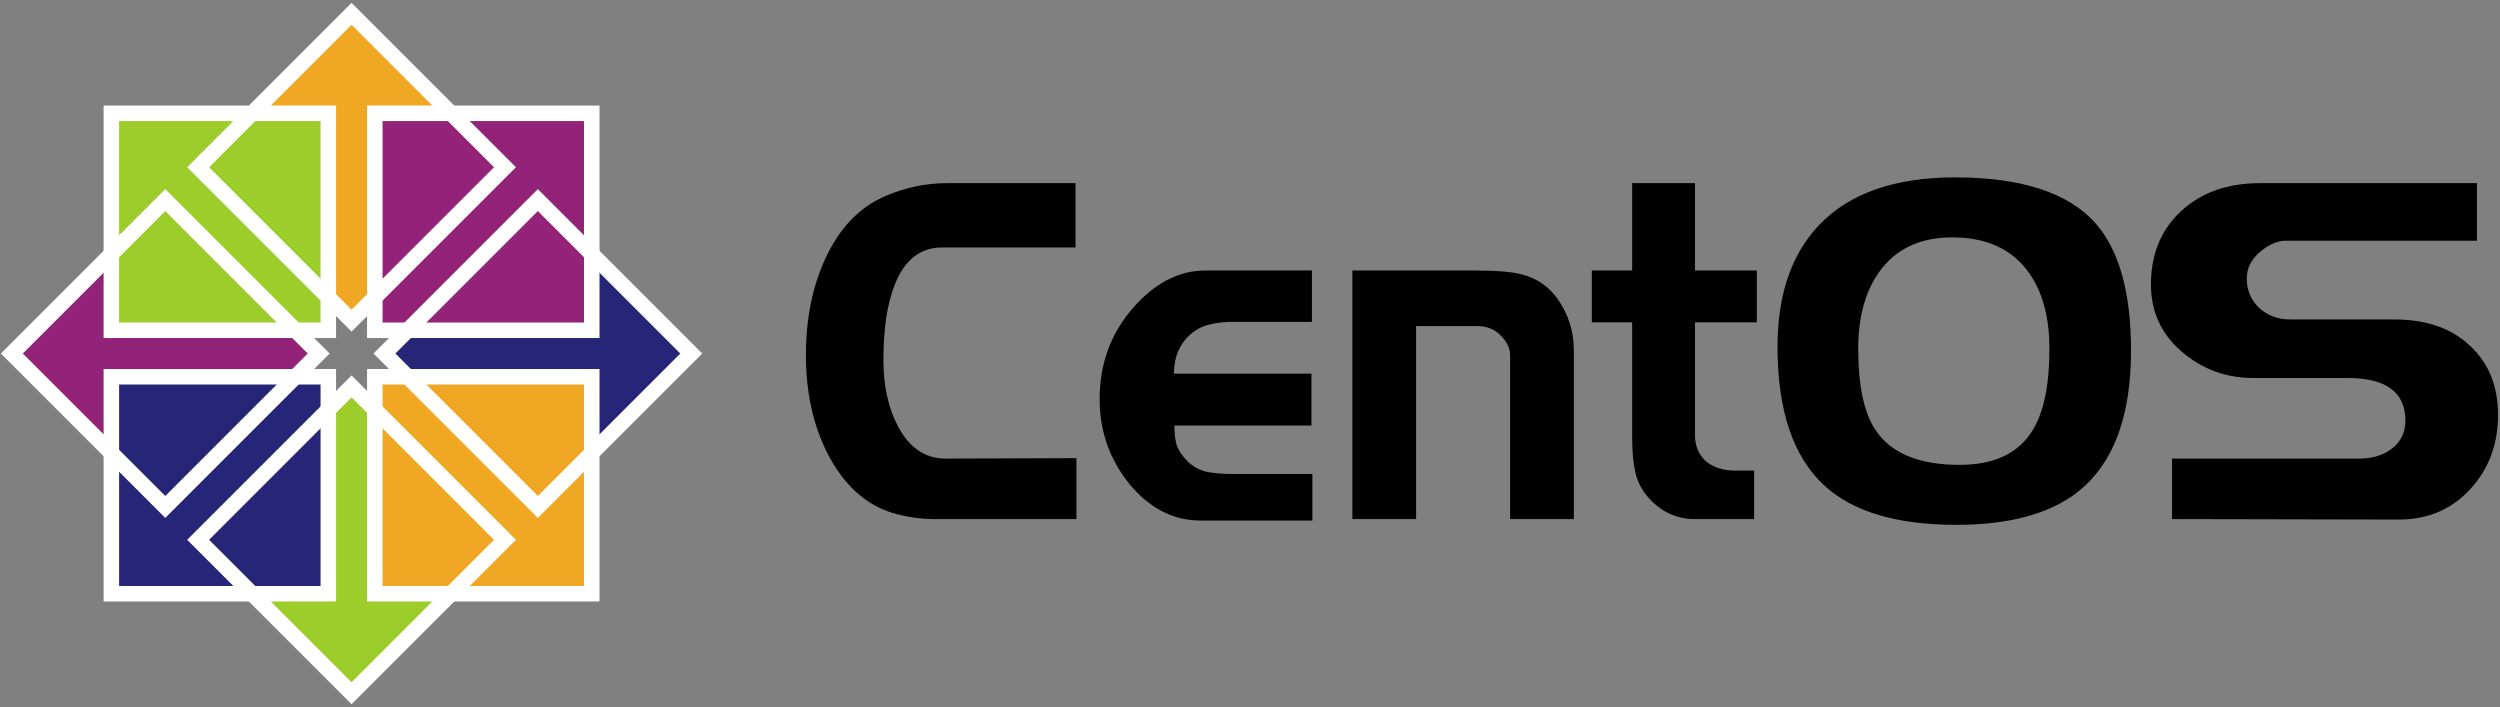
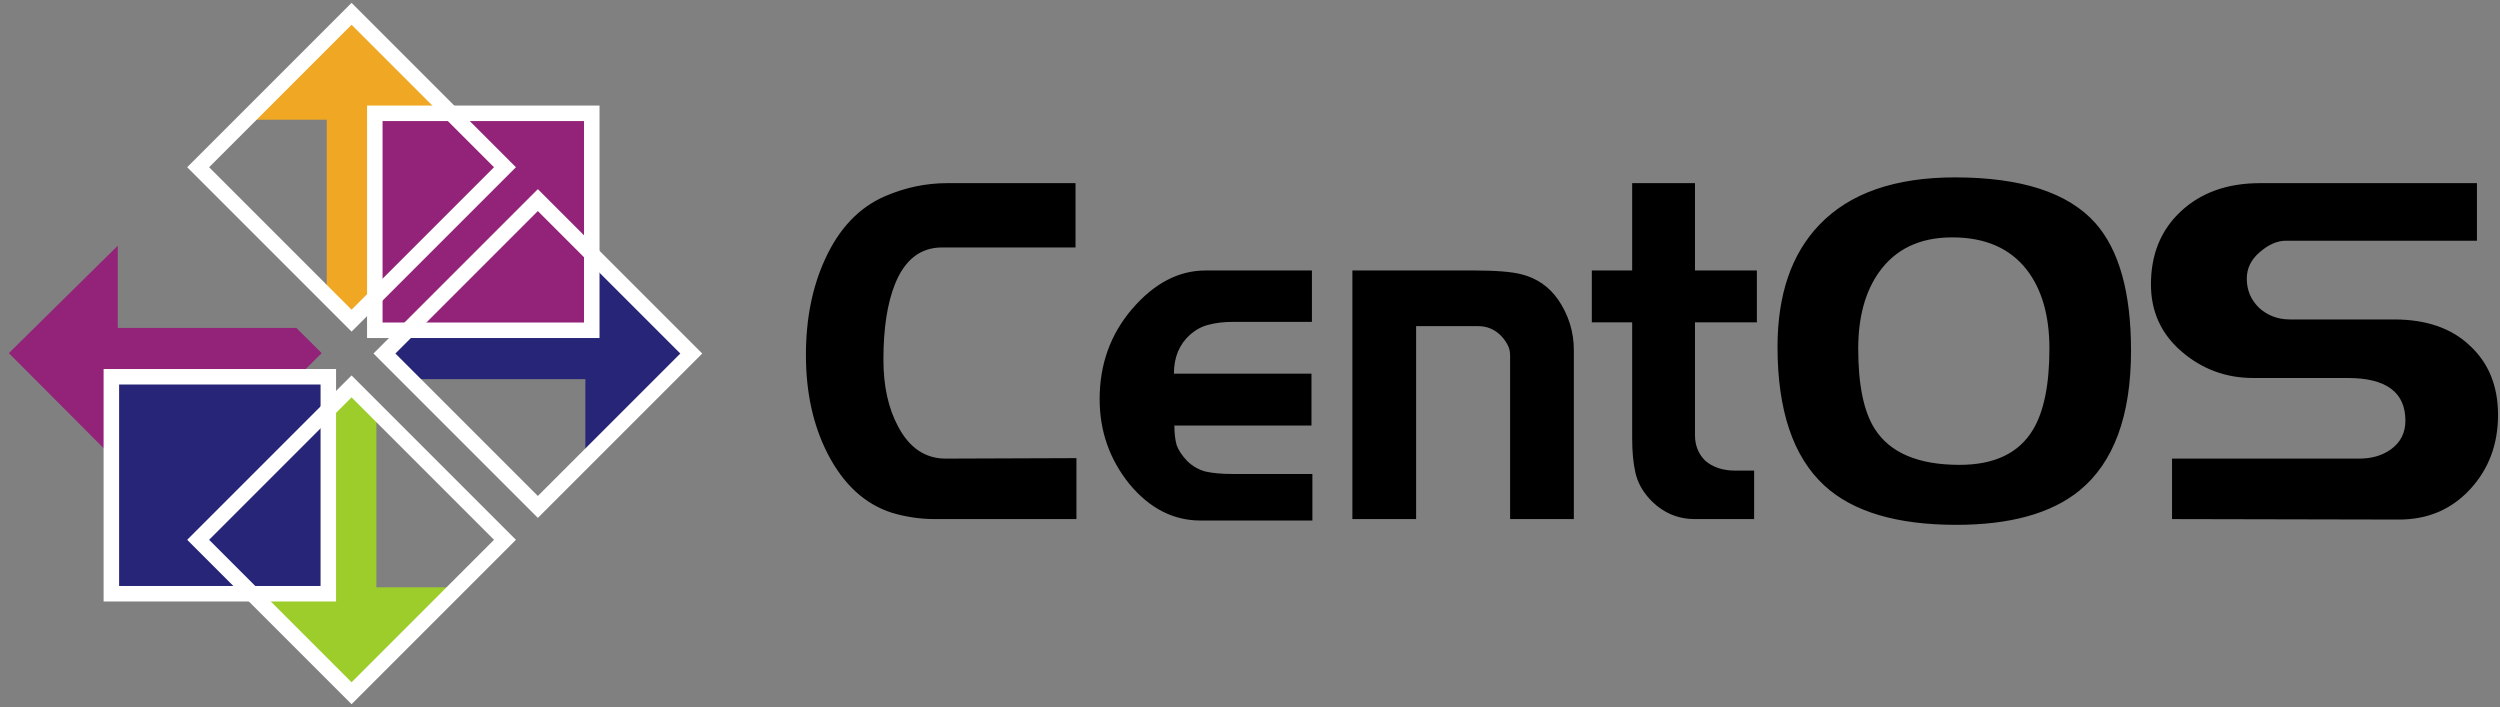
<svg xmlns="http://www.w3.org/2000/svg" width="608px" height="172px" viewBox="0 0 608 172" version="1.1">
  <rect x="0" y="0" width="608" height="172" fill="#808080" stroke="none" />
  <title>Centos-logo-light</title>
  <g id="Distros" stroke="none" stroke-width="1" fill="none" fill-rule="evenodd">
    <g id="Artboard" transform="translate(-257, -72)">
      <g id="Group-2" transform="translate(191, 74.631)" style="mix-blend-mode: hue;">
        <g id="Centos-logo-light" transform="translate(68.156, 0)">
          <path d="M259.632,123.61 L225.177,123.61 C221.683,123.61 218.227,123.104 214.807,122.092 C208.191,119.992 202.951,115.168 199.085,107.62 C195.591,100.773 193.844,92.798 193.844,83.694 C193.844,74.902 195.405,67.121 198.528,60.351 C201.947,52.882 206.816,47.785 213.135,45.062 C218.041,42.961 223.059,41.911 228.188,41.911 L259.409,41.911 L259.409,57.55 L226.961,57.55 C221.683,57.55 217.855,60.546 215.476,66.537 C213.618,71.206 212.689,77.314 212.689,84.861 C212.689,91.241 213.878,96.649 216.257,101.084 C219.007,106.297 222.873,108.904 227.853,108.904 L259.632,108.787 L259.632,123.61 M317.016,123.96 L289.808,123.96 C283.192,123.96 277.431,121.003 272.525,115.09 C267.693,109.098 265.277,102.212 265.277,94.431 C265.277,85.95 267.916,78.636 273.194,72.489 C278.546,66.265 284.493,63.152 291.035,63.152 L316.904,63.152 L316.904,75.641 L297.948,75.641 C295.57,75.641 293.525,75.874 291.816,76.341 C290.18,76.73 288.656,77.547 287.244,78.792 C284.642,81.126 283.341,84.277 283.341,88.246 L316.793,88.246 L316.793,100.851 L283.453,100.851 C283.453,102.718 283.638,104.313 284.01,105.636 C284.456,106.881 285.311,108.165 286.575,109.487 C287.839,110.732 289.325,111.588 291.035,112.055 C292.819,112.444 294.975,112.639 297.502,112.639 L317.016,112.639 L317.016,123.96 M380.602,123.61 L365.102,123.61 L365.102,83.811 C365.102,82.799 364.879,81.904 364.433,81.126 C363.987,80.27 363.355,79.453 362.538,78.675 C361.051,77.353 359.341,76.691 357.408,76.691 L342.244,76.691 L342.244,123.61 L326.745,123.61 L326.745,63.152 L356.405,63.152 C361.683,63.152 365.511,63.464 367.89,64.086 C371.607,65.02 374.58,67.082 376.81,70.272 C379.338,74.007 380.602,78.092 380.602,82.527 L380.602,123.61 M425.117,75.757 L410.063,75.757 L410.063,103.185 C410.063,105.675 410.881,107.737 412.516,109.371 C414.375,111.005 416.828,111.822 419.876,111.822 L424.447,111.822 L424.447,123.61 L410.063,123.61 C405.752,123.61 402.072,121.976 399.024,118.708 C397.24,116.763 396.088,114.623 395.568,112.288 C395.047,109.954 394.787,107.192 394.787,104.002 L394.787,75.757 L384.975,75.757 L384.975,63.152 L394.787,63.152 L394.787,41.911 L410.063,41.911 L410.063,63.152 L425.117,63.152 L425.117,75.757 M516.11,82.643 C516.11,98.516 511.91,109.876 503.51,116.724 C496.671,122.248 486.71,125.01 473.626,125.01 C459.131,125.01 448.426,121.82 441.513,115.44 C433.931,108.437 430.139,97.194 430.139,81.71 C430.139,69.027 433.522,59.145 440.286,52.065 C447.646,44.362 458.648,40.51 473.292,40.51 C489.423,40.51 500.796,44.206 507.413,51.598 C513.211,58.134 516.11,68.482 516.11,82.643 M496.262,82.177 C496.262,74.162 494.441,67.782 490.798,63.036 C486.71,57.745 480.651,55.099 472.623,55.099 C464.743,55.099 458.796,57.939 454.782,63.619 C451.437,68.366 449.764,74.551 449.764,82.177 C449.764,90.969 451.102,97.466 453.779,101.668 C457.495,107.503 464.371,110.421 474.407,110.421 C482.881,110.421 488.828,107.581 492.248,101.901 C494.924,97.466 496.262,90.891 496.262,82.177 M605.365,98.283 C605.365,105.441 603.097,111.471 598.563,116.373 C594.028,121.275 588.267,123.726 581.279,123.726 L526.084,123.61 L526.084,108.904 L571.578,108.904 C574.626,108.904 577.191,108.165 579.272,106.686 C581.651,104.974 582.84,102.64 582.84,99.683 C582.84,92.758 578.157,89.296 568.791,89.296 L545.821,89.296 C539.205,89.296 533.407,87.156 528.426,82.877 C523.445,78.597 520.955,73.151 520.955,66.537 C520.955,59.223 523.371,53.31 528.203,48.797 C533.109,44.206 539.539,41.911 547.493,41.911 L600.235,41.911 L600.235,55.916 L553.738,55.916 C551.656,55.916 549.538,56.85 547.382,58.717 C545.3,60.507 544.26,62.647 544.26,65.136 C544.26,67.938 545.263,70.311 547.27,72.256 C549.352,74.123 551.842,75.057 554.741,75.057 L580.053,75.057 C587.932,75.057 594.102,77.197 598.563,81.476 C603.097,85.678 605.365,91.28 605.365,98.283" id="text5083-9" fill="#000000" fill-rule="nonzero" />
          <g id="g3664" transform="translate(-0, 0)">
            <g id="g12802" transform="translate(38.039, 83.474) rotate(-90) translate(-38.039, -83.474)translate(11.692, 45.435)" fill="#932279">
              <g id="g12804" transform="translate(0, 0)">
                <g id="g12806" transform="translate(0, -0)">
                  <polygon id="path12808" points="32.705 69.908 26.571 76.078 20.437 69.908 20.437 26.483 0 26.483 26.571 0 52.695 26.483 32.705 26.483 32.705 69.908" />
                </g>
              </g>
            </g>
            <g id="g12772" transform="translate(56.868, 0)" fill="#EFA724">
              <polygon id="path12774" points="32.705 69.908 26.571 76.078 20.437 69.908 20.437 26.483 0 26.483 26.571 0 52.695 26.483 32.705 26.483 32.705 69.908" />
            </g>
            <g id="g12780" transform="translate(128.649, 83.215) rotate(90) translate(-128.649, -83.215)translate(102.302, 45.176)" fill="#262577">
              <g id="g12782" transform="translate(0, -0)">
                <polygon id="path12784" points="32.705 69.908 26.571 76.078 20.437 69.908 20.437 26.483 0 26.483 26.571 0 52.695 26.483 32.705 26.483 32.705 69.908" />
              </g>
            </g>
            <g id="g12790" transform="translate(83.474, 128.65) rotate(-180) translate(-83.474, -128.65)translate(57.126, 90.611)" fill="#9CCD2A">
              <g id="g12792" transform="translate(0, 0)">
                <g id="g12794" transform="translate(-0, 0)">
                  <polygon id="path12796" points="32.705 69.908 26.571 76.078 20.437 69.908 20.437 26.483 0 26.483 26.571 0 52.695 26.483 32.705 26.483 32.705 69.908" />
                </g>
              </g>
            </g>
            <g id="g12742" transform="translate(24.926, 24.927)" fill-rule="nonzero" stroke="#FFFFFF" stroke-width="3.769">
-               <polygon id="rect12744" fill="#9CCD2A" points="0 0 52.765 0 52.765 52.765 0 52.765" />
              <polygon id="rect12746" fill="#932279" points="64.071 0 116.836 0 116.836 52.765 64.071 52.765" />
-               <polygon id="rect12748" fill="#EFA724" points="64.071 64.071 116.836 64.071 116.836 116.836 64.071 116.836" />
              <polygon id="rect12750" fill="#262577" points="0 64.071 52.765 64.071 52.765 116.836 0 116.836" />
            </g>
-             <polygon id="rect12760" stroke="#FFFFFF" stroke-width="3.769" transform="translate(38.039, 83.345) rotate(-45) translate(-38.039, -83.345)" points="11.657 56.962 64.421 56.962 64.421 109.727 11.657 109.727" />
            <polygon id="rect12762" stroke="#FFFFFF" stroke-width="3.769" transform="translate(83.344, 38.039) rotate(-45) translate(-83.344, -38.039)" points="56.962 11.657 109.726 11.657 109.726 64.422 56.962 64.422" />
            <polygon id="rect12764" stroke="#FFFFFF" stroke-width="3.769" points="91.339 83.345 128.649 46.034 165.96 83.345 128.649 120.655" />
            <polygon id="rect12766" stroke="#FFFFFF" stroke-width="3.769" transform="translate(83.344, 128.65) rotate(-45) translate(-83.344, -128.65)" points="56.962 102.268 109.726 102.268 109.726 155.032 56.962 155.032" />
          </g>
        </g>
      </g>
    </g>
  </g>
</svg>